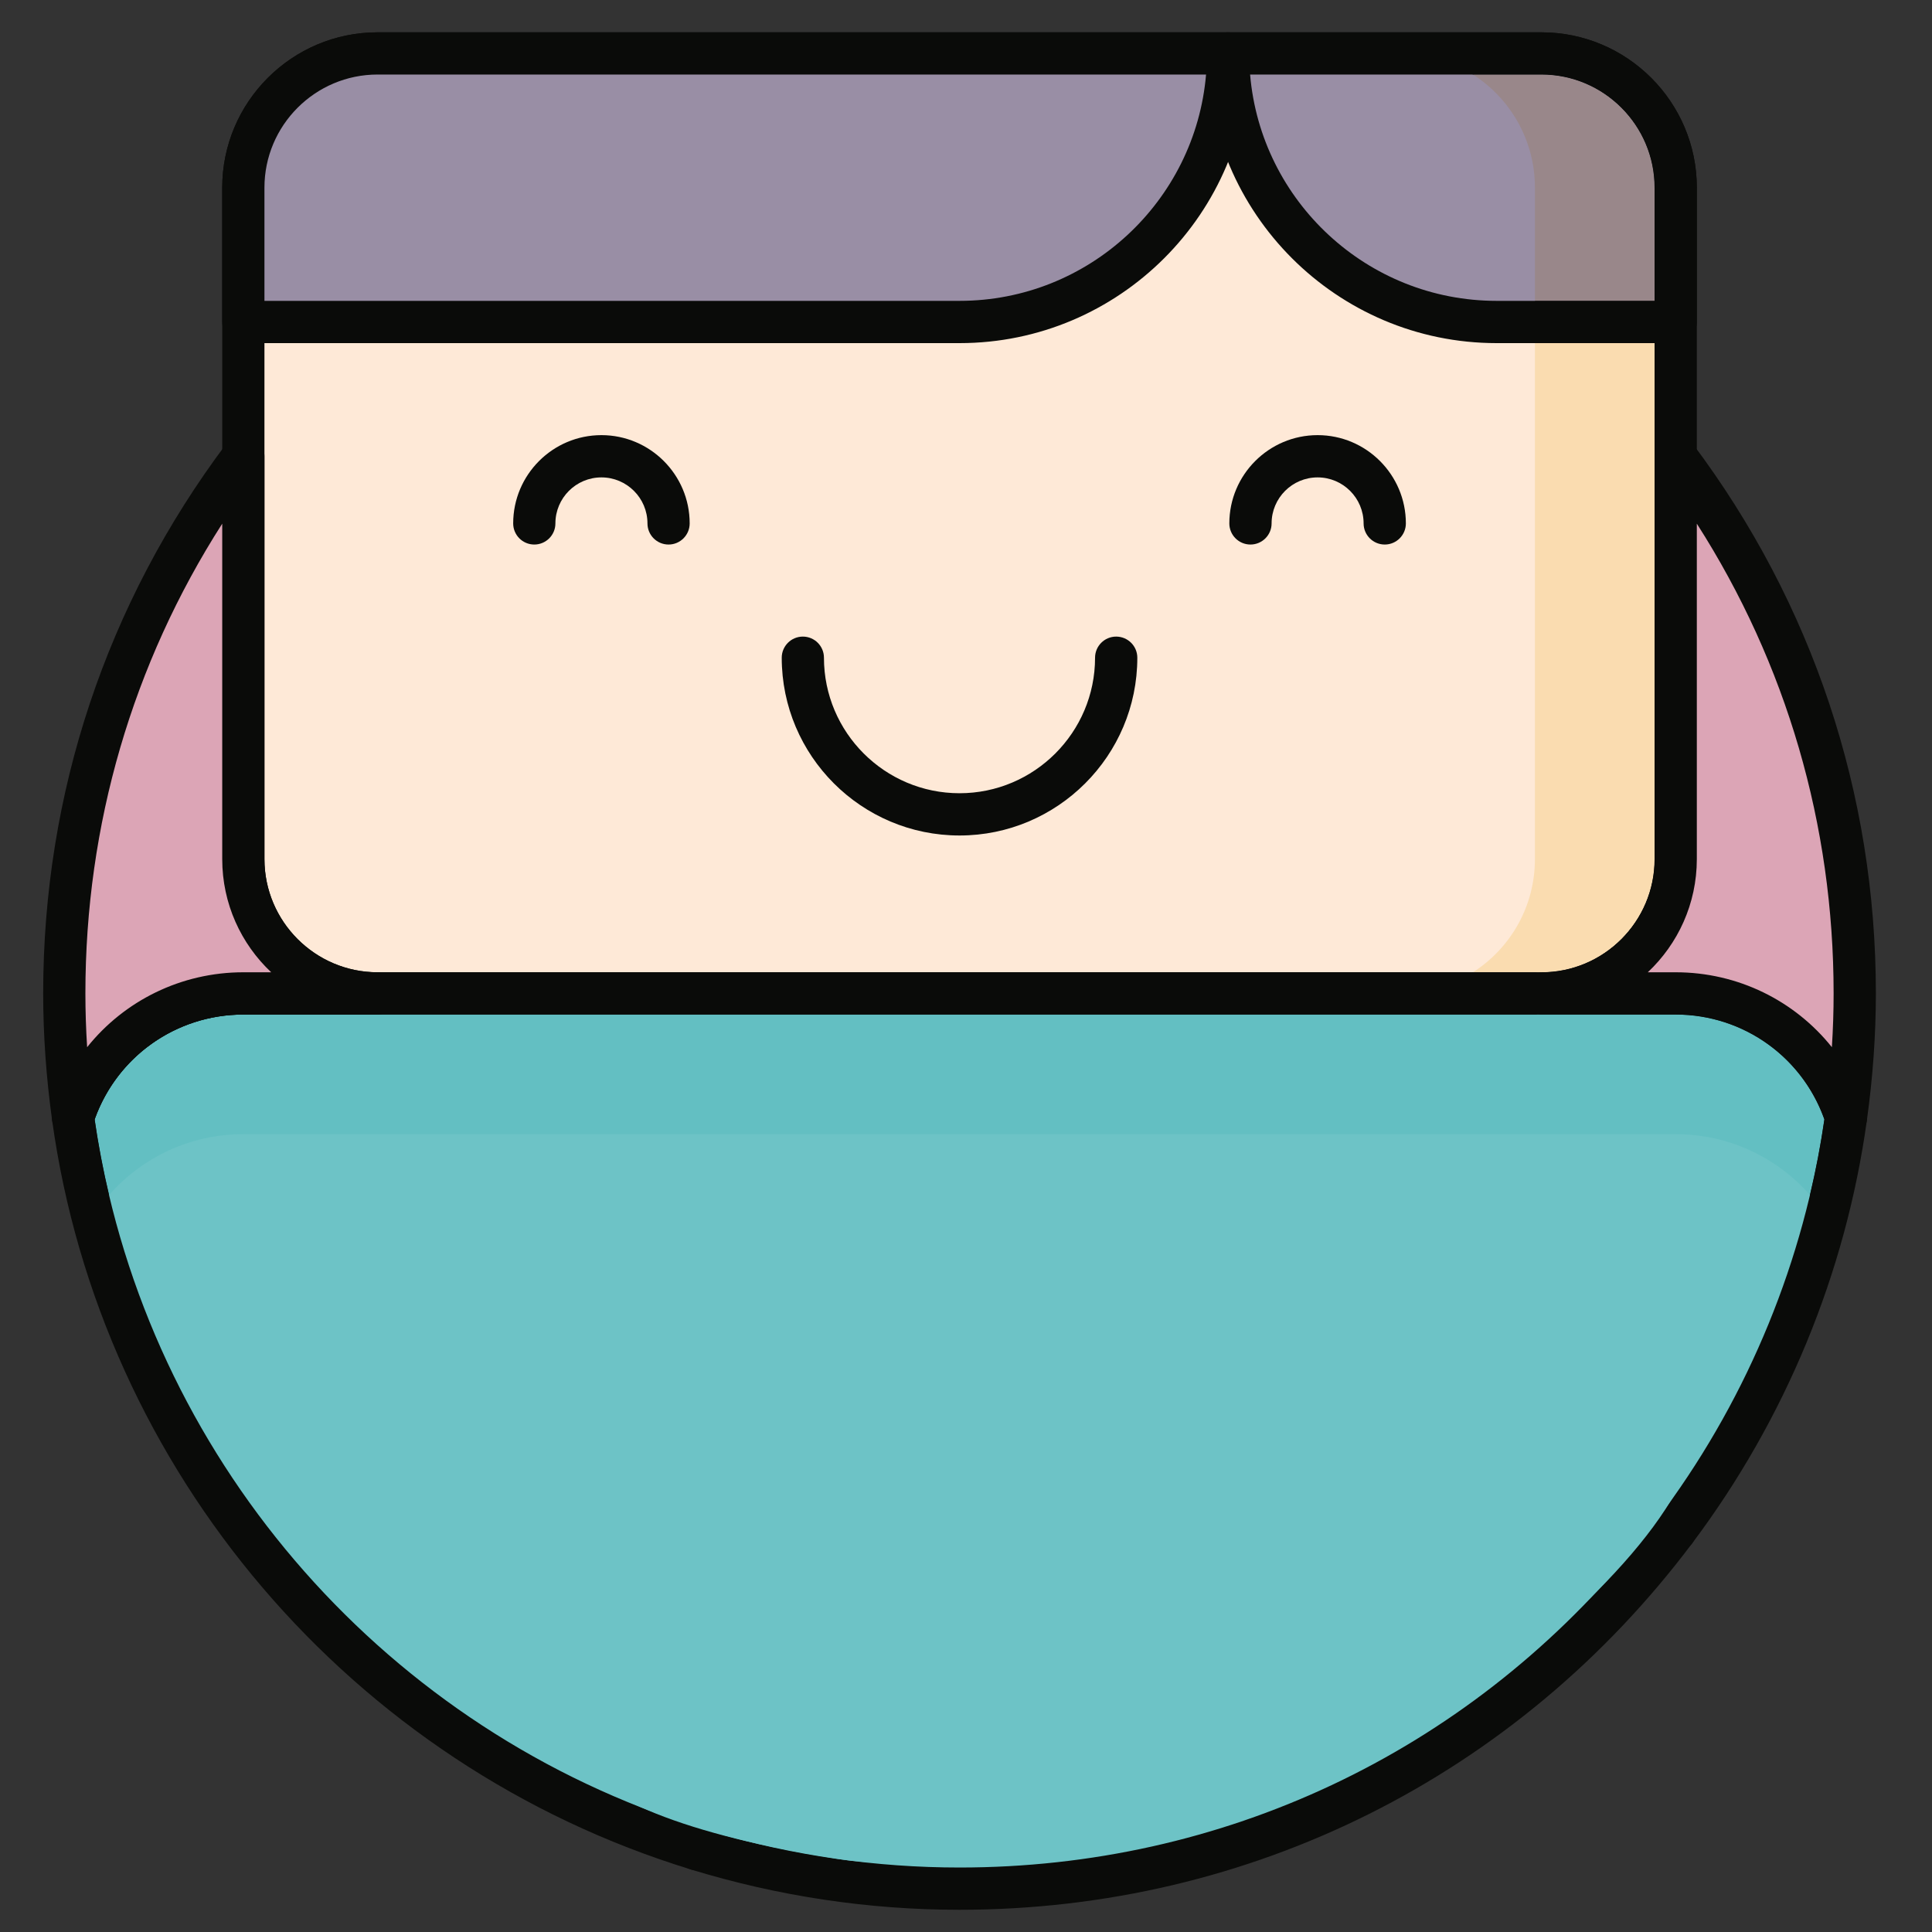
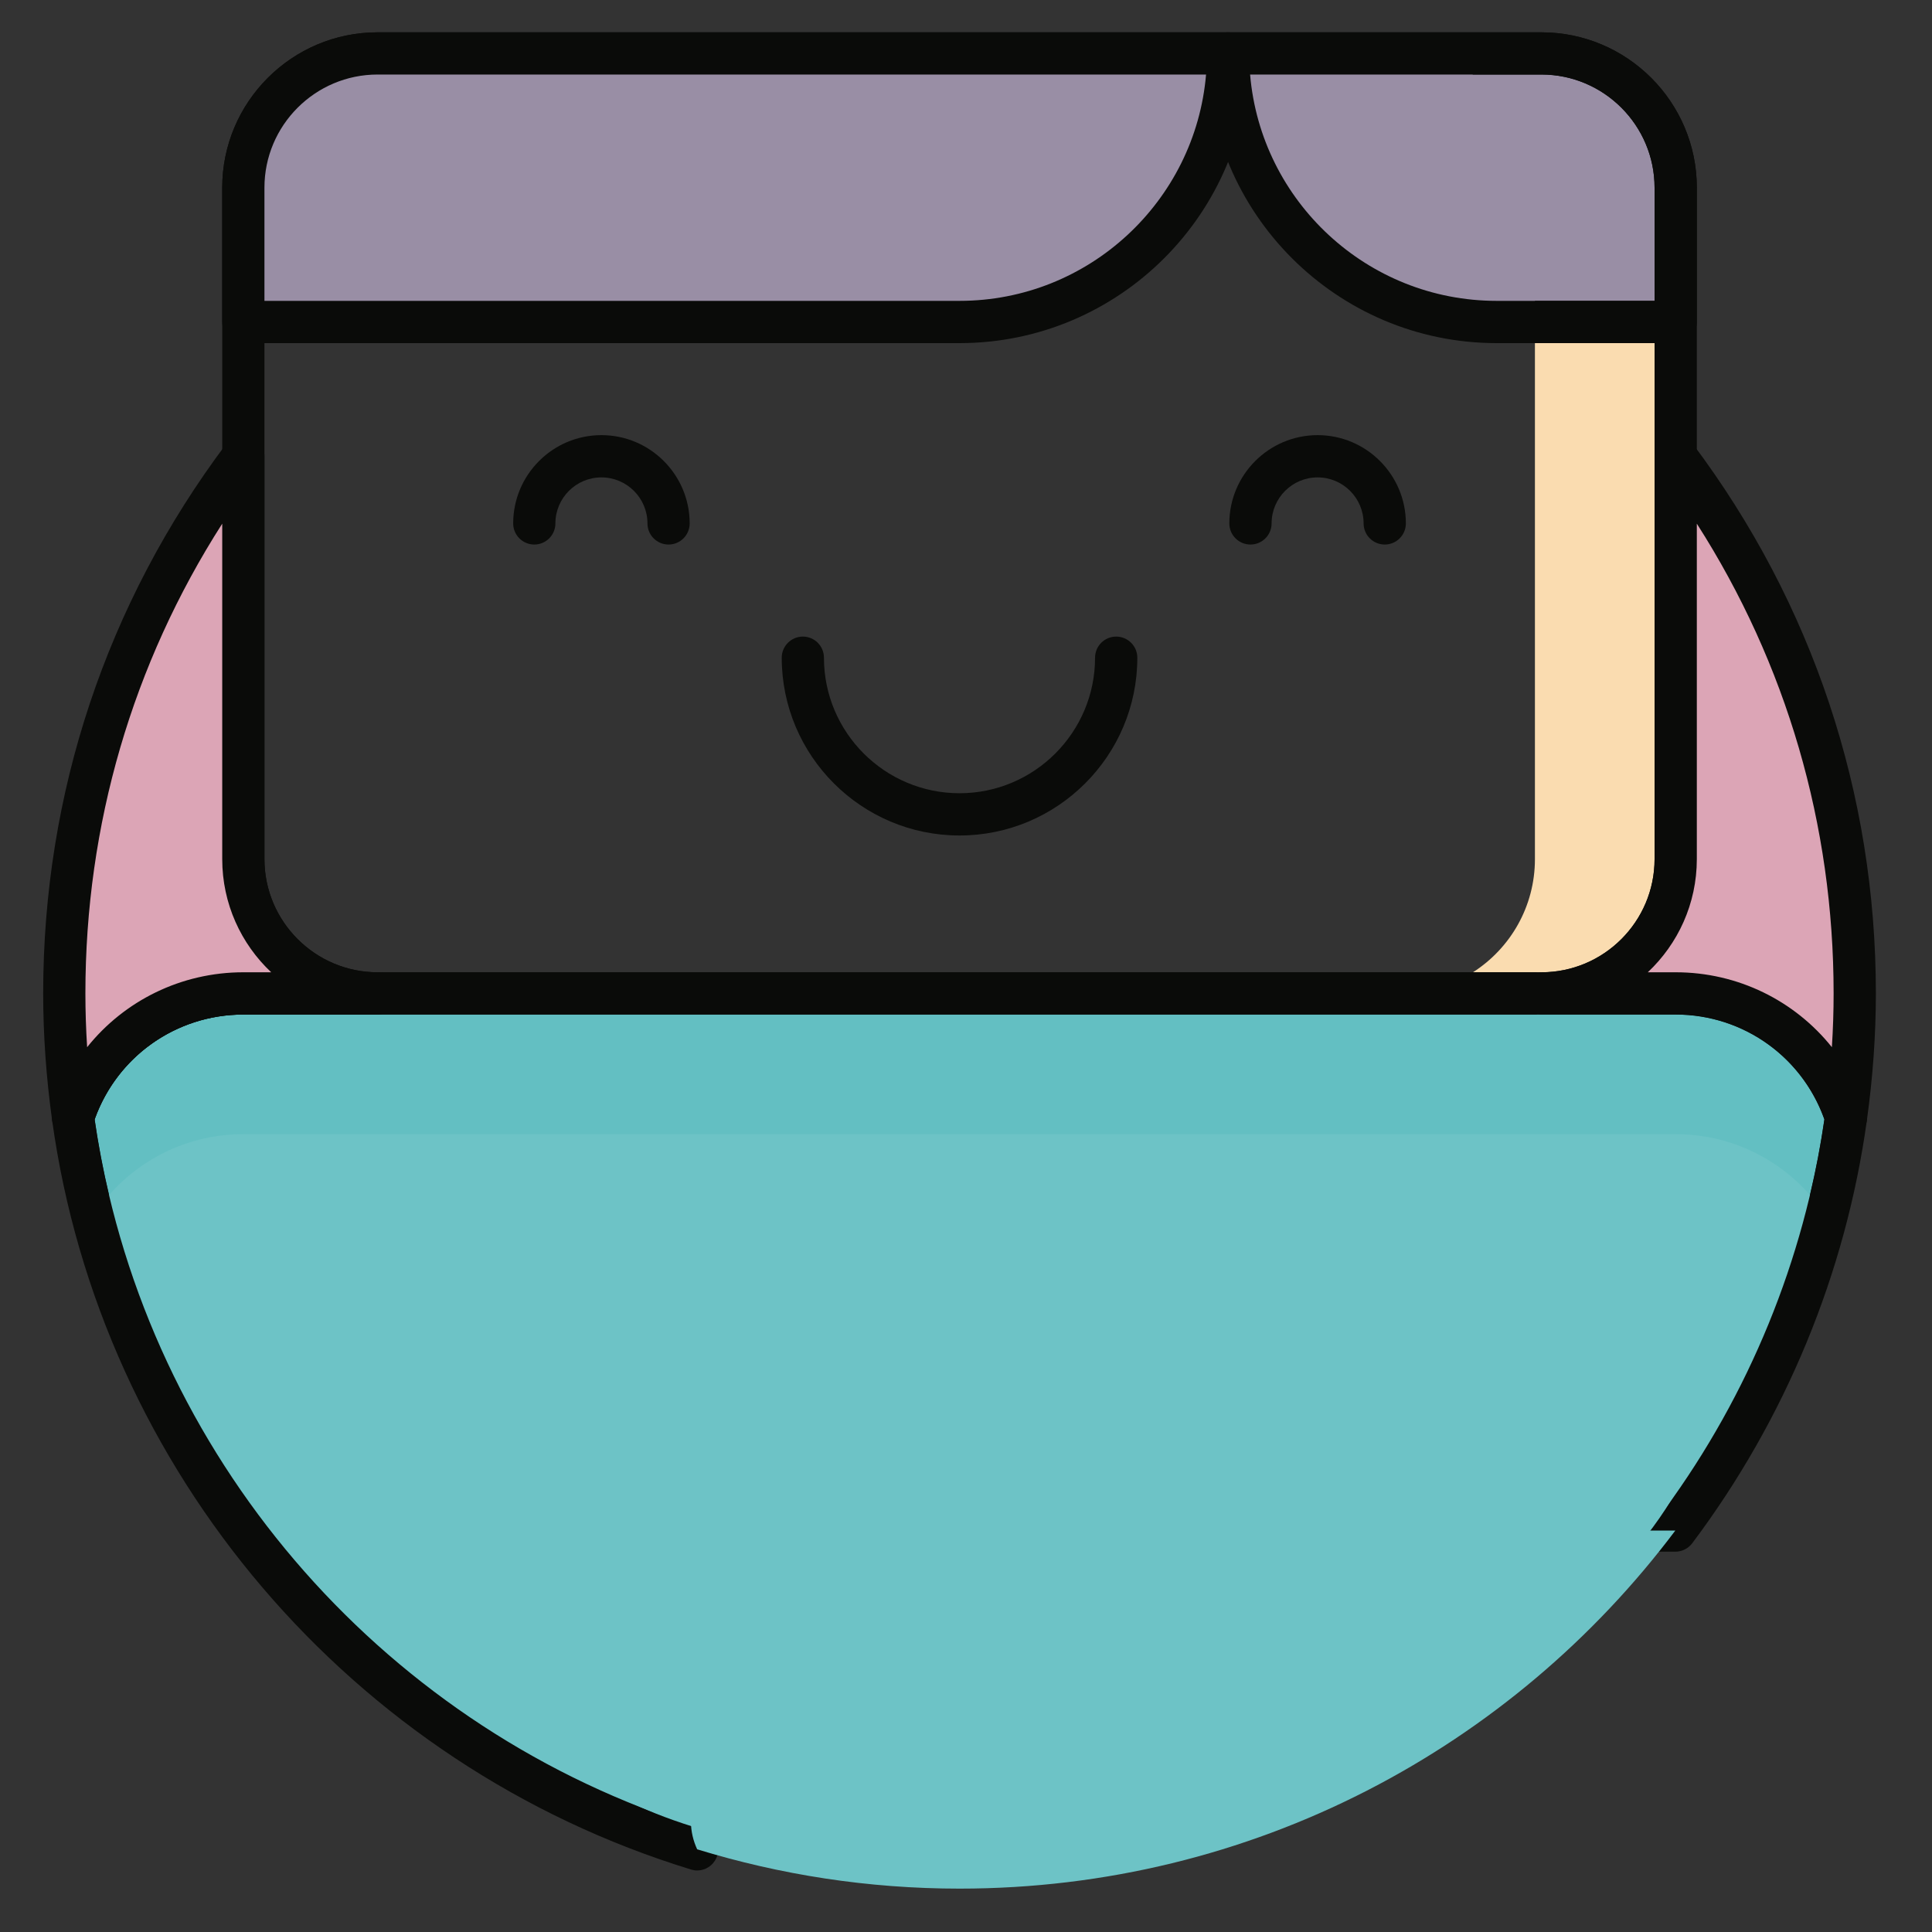
<svg xmlns="http://www.w3.org/2000/svg" width="40px" height="40px" viewBox="0 0 40 40" version="1.1">
  <rect x="0" y="0" width="40" height="40" fill="#333333" stroke="none" />
  <title>Empleado_40x40</title>
  <desc>Created with Sketch.</desc>
  <g id="Empleado_40x40" stroke="none" stroke-width="1" fill="none" fill-rule="evenodd">
    <g id="shutterstock_1270944415">
-       <path d="M31.913,20.567 L7.818,20.567 C6.283,20.567 5.038,19.323 5.038,17.787 L5.038,3.886 C5.038,2.351 6.283,1.106 7.818,1.106 L31.913,1.106 C33.449,1.106 34.694,2.351 34.694,3.886 L34.694,17.787 C34.694,19.323 33.449,20.567 31.913,20.567" id="Fill-27" fill="#FEE9D7" />
      <path d="M7.818,1.543 C6.526,1.543 5.475,2.594 5.475,3.886 L5.475,17.787 C5.475,19.079 6.526,20.13 7.818,20.13 L31.913,20.13 C33.205,20.13 34.256,19.079 34.256,17.787 L34.256,3.886 C34.256,2.594 33.205,1.543 31.913,1.543 L7.818,1.543 M31.913,21.005 L7.818,21.005 C6.044,21.005 4.601,19.561 4.601,17.787 L4.601,3.886 C4.601,2.112 6.044,0.669 7.818,0.669 L31.913,0.669 C33.687,0.669 35.131,2.112 35.131,3.886 L35.131,17.787 C35.131,19.561 33.687,21.005 31.913,21.005" id="Fill-28" fill="#0A0B09" />
      <path d="M25.426,1.106 L7.818,1.106 C6.283,1.106 5.038,2.351 5.038,3.886 L5.038,6.667 L19.866,6.667 C22.937,6.667 25.426,4.177 25.426,1.106" id="Fill-29" fill="#998EA5" />
      <path d="M5.475,6.229 L19.866,6.229 C22.543,6.229 24.748,4.164 24.97,1.543 L7.818,1.543 C6.526,1.543 5.475,2.594 5.475,3.886 L5.475,6.229 Z M19.866,7.104 L5.038,7.104 C4.796,7.104 4.601,6.908 4.601,6.667 L4.601,3.886 C4.601,2.112 6.044,0.669 7.818,0.669 L25.426,0.669 C25.668,0.669 25.863,0.865 25.863,1.106 C25.863,4.413 23.173,7.104 19.866,7.104 L19.866,7.104 Z" id="Fill-30" fill="#0A0B09" />
      <path d="M31.913,1.106 L25.426,1.106 C25.426,4.177 27.916,6.667 30.986,6.667 L34.694,6.667 L34.694,3.886 C34.694,2.351 33.449,1.106 31.913,1.106" id="Fill-31" fill="#998EA5" />
      <path d="M25.882,1.543 C26.104,4.164 28.309,6.229 30.986,6.229 L34.256,6.229 L34.256,3.886 C34.256,2.594 33.205,1.543 31.913,1.543 L25.882,1.543 M34.693,7.104 L30.986,7.104 C27.679,7.104 24.989,4.413 24.989,1.106 C24.989,0.865 25.185,0.669 25.426,0.669 L31.913,0.669 C33.687,0.669 35.131,2.112 35.131,3.886 L35.131,6.667 C35.131,6.908 34.935,7.104 34.693,7.104" id="Fill-32" fill="#0A0B09" />
      <path d="M13.842,11.274 C13.6,11.274 13.405,11.078 13.405,10.837 C13.405,10.311 12.977,9.884 12.452,9.884 C11.926,9.884 11.499,10.311 11.499,10.837 C11.499,11.078 11.303,11.274 11.062,11.274 C10.82,11.274 10.625,11.078 10.625,10.837 C10.625,9.829 11.444,9.009 12.452,9.009 C13.459,9.009 14.279,9.829 14.279,10.837 C14.279,11.078 14.083,11.274 13.842,11.274" id="Fill-33" fill="#0A0B09" />
      <path d="M28.67,11.274 C28.428,11.274 28.232,11.078 28.232,10.837 C28.232,10.311 27.805,9.884 27.28,9.884 C26.754,9.884 26.327,10.311 26.327,10.837 C26.327,11.078 26.131,11.274 25.889,11.274 C25.648,11.274 25.452,11.078 25.452,10.837 C25.452,9.829 26.272,9.009 27.28,9.009 C28.287,9.009 29.107,9.829 29.107,10.837 C29.107,11.078 28.911,11.274 28.67,11.274" id="Fill-34" fill="#0A0B09" />
      <path d="M19.866,17.298 C17.836,17.298 16.185,15.647 16.185,13.617 C16.185,13.376 16.381,13.18 16.622,13.18 C16.864,13.18 17.059,13.376 17.059,13.617 C17.059,15.164 18.318,16.423 19.866,16.423 C21.413,16.423 22.672,15.164 22.672,13.617 C22.672,13.376 22.868,13.18 23.109,13.18 C23.351,13.18 23.547,13.376 23.547,13.617 C23.547,15.647 21.895,17.298 19.866,17.298" id="Fill-35" fill="#0A0B09" />
      <path d="M15.695,36.322 C14.928,36.322 14.305,35.7 14.305,34.932 C14.305,34.164 14.928,33.542 15.695,33.542 C14.928,33.542 14.305,32.92 14.305,32.152 C14.305,31.384 14.928,30.762 15.695,30.762 L23.573,30.762 L23.573,27.981 C23.573,27.214 24.195,26.591 24.963,26.591 C25.731,26.591 26.353,27.214 26.353,27.981 L26.353,31.688 L34.686,31.688 C36.528,29.236 37.779,26.315 38.22,23.133 C37.738,21.645 36.342,20.567 34.694,20.567 L5.038,20.567 C3.389,20.567 1.993,21.645 1.512,23.133 C2.51,30.333 7.642,36.208 14.434,38.288 C14.353,38.112 14.305,37.918 14.305,37.712 C14.305,36.944 14.928,36.322 15.695,36.322" id="Fill-36" fill="#6DC3C6" />
      <path d="M1.959,23.175 C2.92,29.825 7.551,35.423 13.869,37.643 C13.889,37.115 14.134,36.643 14.511,36.322 C14.118,35.987 13.868,35.488 13.868,34.932 C13.868,34.376 14.118,33.877 14.511,33.542 C14.118,33.207 13.868,32.708 13.868,32.152 C13.868,31.144 14.688,30.324 15.695,30.324 L23.135,30.324 L23.135,27.981 C23.135,26.974 23.955,26.154 24.963,26.154 C25.97,26.154 26.79,26.974 26.79,27.981 L26.79,31.251 L34.466,31.251 C36.212,28.868 37.352,26.082 37.772,23.175 C37.308,21.873 36.083,21.005 34.693,21.005 L5.038,21.005 C3.648,21.005 2.423,21.873 1.959,23.175 M14.434,38.726 C14.391,38.726 14.348,38.719 14.306,38.706 C7.278,36.553 2.086,30.464 1.079,23.193 C1.07,23.128 1.076,23.062 1.096,22.999 C1.651,21.283 3.235,20.13 5.038,20.13 L34.693,20.13 C36.496,20.13 38.08,21.283 38.636,22.999 C38.656,23.062 38.661,23.128 38.652,23.193 C38.215,26.355 36.964,29.384 35.036,31.951 C34.953,32.061 34.824,32.126 34.686,32.126 L26.353,32.126 C26.111,32.126 25.916,31.93 25.916,31.688 L25.916,27.981 C25.916,27.456 25.488,27.028 24.963,27.028 C24.437,27.028 24.01,27.456 24.01,27.981 L24.01,30.762 C24.01,31.003 23.814,31.199 23.573,31.199 L15.695,31.199 C15.17,31.199 14.743,31.626 14.743,32.152 C14.743,32.677 15.17,33.105 15.695,33.105 C15.937,33.105 16.133,33.3 16.133,33.542 C16.133,33.783 15.937,33.979 15.695,33.979 C15.17,33.979 14.743,34.407 14.743,34.932 C14.743,35.457 15.17,35.885 15.695,35.885 C15.937,35.885 16.133,36.081 16.133,36.322 C16.133,36.564 15.937,36.759 15.695,36.759 C15.17,36.759 14.743,37.187 14.743,37.712 C14.743,37.845 14.772,37.978 14.831,38.106 C14.903,38.263 14.876,38.447 14.762,38.576 C14.678,38.673 14.558,38.726 14.434,38.726" id="Fill-37" fill="#0A0B09" />
      <path d="M2.258,24.742 C2.136,24.228 2.036,23.705 1.959,23.175 C2.423,21.873 3.648,21.005 5.038,21.005 L34.693,21.005 C34.696,21.005 34.699,21.005 34.702,21.005 C34.703,21.005 34.703,21.005 34.704,21.005 C34.706,21.005 34.708,21.005 34.71,21.005 C34.711,21.005 34.712,21.005 34.713,21.005 C34.715,21.005 34.716,21.005 34.718,21.005 C34.719,21.005 34.721,21.005 34.722,21.005 C34.723,21.005 34.725,21.005 34.726,21.005 C34.728,21.005 34.729,21.005 34.73,21.005 C34.732,21.005 34.733,21.005 34.734,21.005 C34.736,21.005 34.737,21.005 34.738,21.005 C34.74,21.005 34.741,21.005 34.743,21.005 C34.744,21.005 34.745,21.005 34.746,21.005 C34.748,21.005 34.749,21.005 34.751,21.005 C34.752,21.005 34.754,21.005 34.755,21.005 C34.756,21.005 34.758,21.005 34.759,21.005 C34.76,21.005 34.762,21.005 34.763,21.005 C34.765,21.005 34.766,21.005 34.767,21.005 C34.769,21.005 34.77,21.005 34.771,21.005 C34.773,21.005 34.774,21.006 34.775,21.006 C34.777,21.006 34.778,21.006 34.78,21.006 C34.781,21.006 34.782,21.006 34.784,21.006 C34.785,21.006 34.787,21.006 34.788,21.006 C34.789,21.006 34.791,21.006 34.792,21.006 C34.793,21.006 34.795,21.006 34.796,21.006 C34.797,21.006 34.799,21.006 34.8,21.006 C34.801,21.006 34.803,21.006 34.804,21.007 C34.806,21.007 34.807,21.007 34.808,21.007 C34.81,21.007 34.811,21.007 34.813,21.007 C34.814,21.007 34.815,21.007 34.816,21.007 C34.818,21.007 34.819,21.007 34.821,21.007 C34.822,21.007 34.823,21.007 34.824,21.007 C34.826,21.007 34.828,21.007 34.829,21.007 C34.83,21.007 34.831,21.008 34.833,21.008 C34.834,21.008 34.836,21.008 34.837,21.008 C34.838,21.008 34.84,21.008 34.841,21.008 C34.842,21.008 34.844,21.008 34.845,21.008 C34.847,21.008 34.848,21.008 34.849,21.008 C34.851,21.008 34.852,21.008 34.854,21.009 C34.855,21.009 34.856,21.009 34.857,21.009 C34.859,21.009 34.86,21.009 34.862,21.009 C34.863,21.009 34.864,21.009 34.865,21.009 C34.867,21.009 34.868,21.009 34.87,21.009 C34.871,21.009 34.872,21.009 34.873,21.009 C34.875,21.01 34.877,21.01 34.878,21.01 C34.879,21.01 34.88,21.01 34.881,21.01 C34.883,21.01 34.885,21.01 34.887,21.01 C34.887,21.01 34.888,21.01 34.889,21.01 C34.891,21.01 34.893,21.011 34.895,21.011 C34.895,21.011 34.896,21.011 34.897,21.011 C34.899,21.011 34.901,21.011 34.903,21.011 C34.904,21.011 34.904,21.011 34.905,21.011 C34.907,21.011 34.909,21.012 34.911,21.012 C34.912,21.012 34.913,21.012 34.913,21.012 C34.915,21.012 34.917,21.012 34.919,21.012 C34.92,21.012 34.92,21.012 34.921,21.012 C34.923,21.013 34.925,21.013 34.927,21.013 C34.928,21.013 34.928,21.013 34.929,21.013 C34.931,21.013 34.933,21.013 34.935,21.013 C34.936,21.013 34.936,21.013 34.937,21.014 C34.939,21.014 34.941,21.014 34.944,21.014 C34.944,21.014 34.944,21.014 34.945,21.014 C34.947,21.014 34.949,21.014 34.952,21.015 C34.952,21.015 34.952,21.015 34.953,21.015 C34.955,21.015 34.957,21.015 34.96,21.015 C34.96,21.015 34.96,21.015 34.961,21.015 C34.963,21.015 34.965,21.016 34.968,21.016 C34.968,21.016 34.968,21.016 34.968,21.016 C35.976,21.1 36.872,21.641 37.417,22.464 C37.417,22.465 37.418,22.465 37.418,22.466 C37.419,22.467 37.42,22.469 37.421,22.47 C37.422,22.471 37.422,22.472 37.423,22.473 C37.423,22.474 37.424,22.475 37.425,22.476 C37.426,22.478 37.427,22.479 37.428,22.481 C37.428,22.481 37.428,22.482 37.429,22.482 C37.568,22.695 37.684,22.928 37.772,23.176 C37.696,23.702 37.596,24.225 37.473,24.742 C36.795,23.97 35.802,23.482 34.694,23.482 L5.038,23.482 C3.929,23.482 2.936,23.97 2.258,24.742" id="Fill-38" fill="#52BABD" opacity="0.34" style="mix-blend-mode: multiply;" />
      <path d="M1.919,25.192 C1.746,24.52 1.609,23.833 1.512,23.133 C1.993,21.645 3.389,20.567 5.038,20.567 L31.476,20.567 C31.476,20.809 31.672,21.005 31.913,21.005 L5.038,21.005 C3.648,21.005 2.423,21.873 1.959,23.175 C2.036,23.705 2.136,24.228 2.258,24.742 C2.134,24.883 2.02,25.034 1.919,25.192 M37.812,25.19 C37.71,25.032 37.597,24.882 37.473,24.742 C37.596,24.225 37.696,23.702 37.772,23.176 C37.783,23.206 37.793,23.237 37.803,23.268 C37.855,23.428 37.993,23.541 38.154,23.566 C38.064,24.116 37.949,24.658 37.812,25.19 M37.417,22.464 C36.872,21.641 35.976,21.1 34.968,21.016 C35.976,21.1 36.872,21.641 37.417,22.464" id="Fill-39" fill="#0A0B09" />
      <path d="M34.686,31.688 L26.353,31.688 L26.353,27.981 C26.353,27.214 25.731,26.591 24.963,26.591 C24.195,26.591 23.573,27.214 23.573,27.981 L23.573,30.762 L15.695,30.762 C14.928,30.762 14.305,31.384 14.305,32.152 C14.305,32.92 14.928,33.542 15.695,33.542 C14.928,33.542 14.305,34.164 14.305,34.932 C14.305,35.7 14.928,36.322 15.695,36.322 C14.928,36.322 14.305,36.944 14.305,37.712 C14.305,37.918 14.353,38.112 14.434,38.288 C16.152,38.815 17.975,39.102 19.866,39.102 C25.928,39.102 31.306,36.189 34.686,31.688" id="Fill-40" fill="#6DC3C6" />
-       <path d="M14.77,37.933 C16.427,38.419 18.141,38.665 19.866,38.665 C25.309,38.665 30.333,36.293 33.785,32.126 L26.353,32.126 C26.111,32.126 25.916,31.93 25.916,31.688 L25.916,27.981 C25.916,27.456 25.488,27.028 24.963,27.028 C24.437,27.028 24.01,27.456 24.01,27.981 L24.01,30.762 C24.01,31.003 23.814,31.199 23.573,31.199 L15.695,31.199 C15.17,31.199 14.743,31.626 14.743,32.152 C14.743,32.677 15.17,33.105 15.695,33.105 C15.937,33.105 16.133,33.3 16.133,33.542 C16.133,33.783 15.937,33.979 15.695,33.979 C15.17,33.979 14.743,34.407 14.743,34.932 C14.743,35.457 15.17,35.885 15.695,35.885 C15.937,35.885 16.133,36.081 16.133,36.322 C16.133,36.564 15.937,36.759 15.695,36.759 C15.17,36.759 14.743,37.187 14.743,37.712 C14.743,37.786 14.752,37.86 14.77,37.933 Z M19.866,39.54 C17.981,39.54 16.111,39.259 14.306,38.706 C14.186,38.67 14.088,38.584 14.036,38.47 C13.925,38.227 13.868,37.972 13.868,37.712 C13.868,37.156 14.118,36.657 14.511,36.322 C14.118,35.987 13.868,35.488 13.868,34.932 C13.868,34.376 14.118,33.877 14.511,33.542 C14.118,33.207 13.868,32.708 13.868,32.152 C13.868,31.144 14.688,30.324 15.695,30.324 L23.135,30.324 L23.135,27.981 C23.135,26.974 23.955,26.154 24.963,26.154 C25.97,26.154 26.79,26.974 26.79,27.981 L26.79,31.251 L34.686,31.251 C34.852,31.251 35.003,31.345 35.077,31.493 C35.151,31.641 35.135,31.818 35.036,31.951 C31.414,36.774 25.884,39.54 19.866,39.54 L19.866,39.54 Z" id="Fill-41" fill="#0A0B09" />
      <path d="M5.038,17.787 L5.038,9.446 C2.711,12.544 1.331,16.395 1.331,20.567 C1.331,21.439 1.396,22.294 1.512,23.133 C1.993,21.645 3.389,20.567 5.038,20.567 L7.818,20.567 C6.283,20.567 5.038,19.323 5.038,17.787" id="Fill-44" fill="#DCA5B6" />
      <path d="M4.601,10.842 C2.743,13.745 1.768,17.079 1.768,20.567 C1.768,20.934 1.78,21.305 1.804,21.681 C2.573,20.719 3.75,20.13 5.038,20.13 L5.615,20.13 C4.991,19.543 4.601,18.71 4.601,17.787 L4.601,10.842 Z M1.512,23.571 L1.474,23.569 C1.271,23.551 1.107,23.395 1.079,23.193 C0.956,22.307 0.894,21.423 0.894,20.567 C0.894,16.425 2.206,12.489 4.688,9.184 C4.801,9.033 4.998,8.972 5.176,9.032 C5.355,9.091 5.475,9.258 5.475,9.446 L5.475,17.787 C5.475,19.079 6.526,20.13 7.818,20.13 C8.06,20.13 8.255,20.326 8.255,20.567 C8.255,20.809 8.06,21.005 7.818,21.005 L5.038,21.005 C3.616,21.005 2.366,21.914 1.928,23.268 C1.869,23.45 1.7,23.571 1.512,23.571 L1.512,23.571 Z" id="Fill-45" fill="#0A0B09" />
      <path d="M34.694,9.446 L34.694,17.787 C34.694,19.323 33.449,20.567 31.913,20.567 L34.694,20.567 C36.342,20.567 37.738,21.645 38.22,23.133 C38.336,22.294 38.4,21.439 38.4,20.567 C38.4,16.395 37.021,12.544 34.694,9.446" id="Fill-46" fill="#DCA5B6" />
      <path d="M34.116,20.13 L34.693,20.13 C35.982,20.13 37.158,20.719 37.927,21.681 C37.951,21.306 37.963,20.934 37.963,20.567 C37.963,17.079 36.988,13.745 35.131,10.842 L35.131,17.787 C35.131,18.71 34.74,19.543 34.116,20.13 M38.219,23.571 C38.031,23.571 37.862,23.45 37.803,23.268 C37.366,21.914 36.116,21.005 34.693,21.005 L31.913,21.005 C31.672,21.005 31.476,20.809 31.476,20.567 C31.476,20.326 31.672,20.13 31.913,20.13 C33.205,20.13 34.256,19.079 34.256,17.787 L34.256,9.446 C34.256,9.258 34.377,9.091 34.555,9.032 C34.734,8.972 34.93,9.034 35.043,9.184 C37.525,12.489 38.838,16.425 38.838,20.567 C38.838,21.424 38.775,22.308 38.652,23.193 C38.624,23.395 38.461,23.551 38.258,23.569 L38.219,23.571" id="Fill-47" fill="#0A0B09" />
      <path d="M31.913,20.13 L30.496,20.13 C31.268,19.636 31.779,18.771 31.779,17.787 L31.779,7.104 L34.256,7.104 L34.256,17.787 C34.256,19.079 33.205,20.13 31.913,20.13" id="Fill-55" fill="#FADCB0" style="mix-blend-mode: multiply;" />
      <path d="M31.913,20.13 L30.496,20.13 L31.913,20.13 C33.205,20.13 34.256,19.079 34.256,17.787 L34.256,7.104 L34.693,7.104 C34.693,7.104 34.693,7.104 34.694,7.104 L34.694,9.009 C34.647,9.009 34.601,9.016 34.555,9.032 C34.377,9.091 34.256,9.258 34.256,9.446 L34.256,17.787 C34.256,19.079 33.205,20.13 31.913,20.13" id="Fill-56" fill="#0A0B09" />
-       <path d="M34.256,6.229 L31.779,6.229 L31.779,3.886 C31.779,2.902 31.268,2.037 30.496,1.543 L31.913,1.543 C33.205,1.543 34.256,2.594 34.256,3.886 L34.256,6.229" id="Fill-57" fill="#99878A" style="mix-blend-mode: multiply;" />
      <path d="M34.693,7.104 L31.779,7.104 L31.779,6.229 L34.256,6.229 L34.256,3.886 C34.256,2.594 33.205,1.543 31.913,1.543 L30.496,1.543 C30.064,1.267 29.55,1.106 28.999,1.106 L31.913,1.106 C33.449,1.106 34.694,2.351 34.694,3.886 L34.694,7.104 C34.693,7.104 34.693,7.104 34.693,7.104" id="Fill-58" fill="#0A0B09" />
      <path d="M31.476,20.567 L28.999,20.567 C29.55,20.567 30.064,20.407 30.496,20.13 L31.913,20.13 C31.672,20.13 31.476,20.326 31.476,20.567" id="Fill-59" fill="#0A0B09" />
      <path d="M31.913,20.567 L31.476,20.567 C31.476,20.326 31.672,20.13 31.913,20.13 C33.205,20.13 34.256,19.079 34.256,17.787 L34.256,9.446 C34.256,9.258 34.377,9.091 34.555,9.032 C34.601,9.016 34.647,9.009 34.694,9.009 L34.694,17.787 C34.694,19.323 33.449,20.567 31.913,20.567" id="Fill-60" fill="#0A0B09" />
      <path d="M11.716,36.236 C12.33,37.237 14.207,37.988 17.347,38.487 C20.486,38.987 25.652,37.213 32.843,33.166 C33.969,32.069 34.685,31.098 34.992,30.255 C35.298,29.411 33.882,27.325 30.744,23.997 L18.112,25.741 L11.259,29.123 L11.716,36.236 Z" id="Path-2" fill="#6DC3C6" />
    </g>
  </g>
</svg>